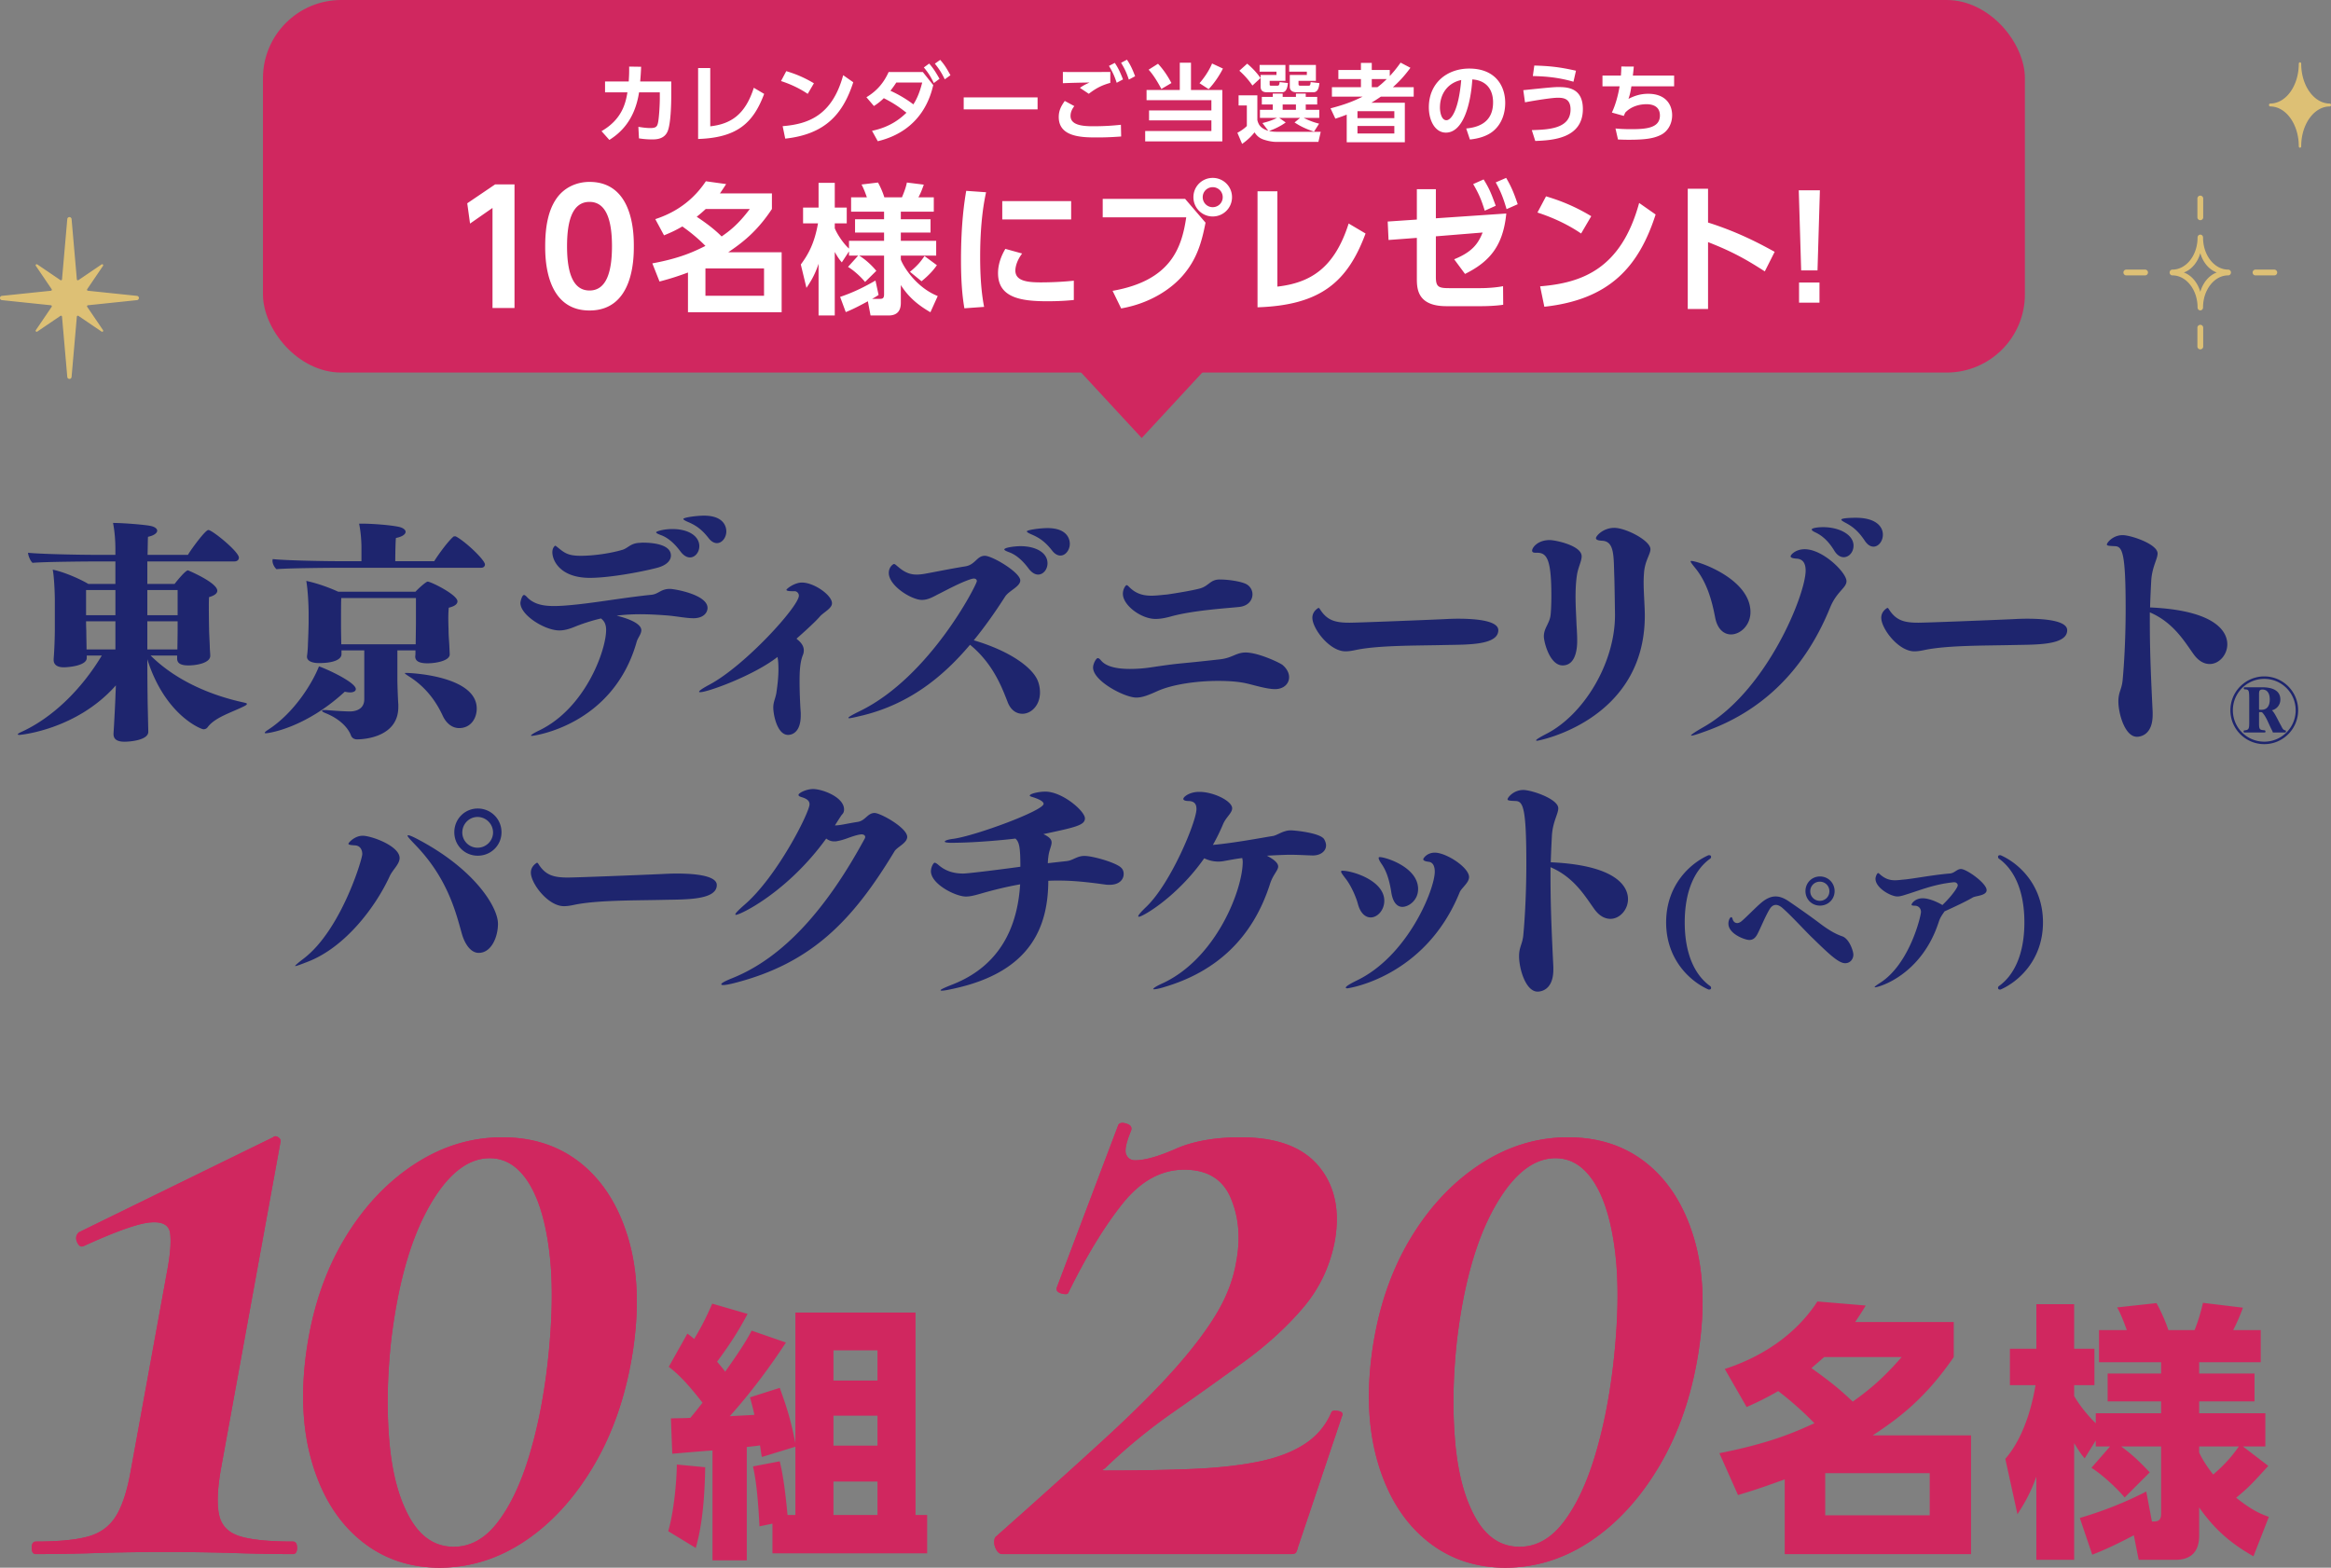
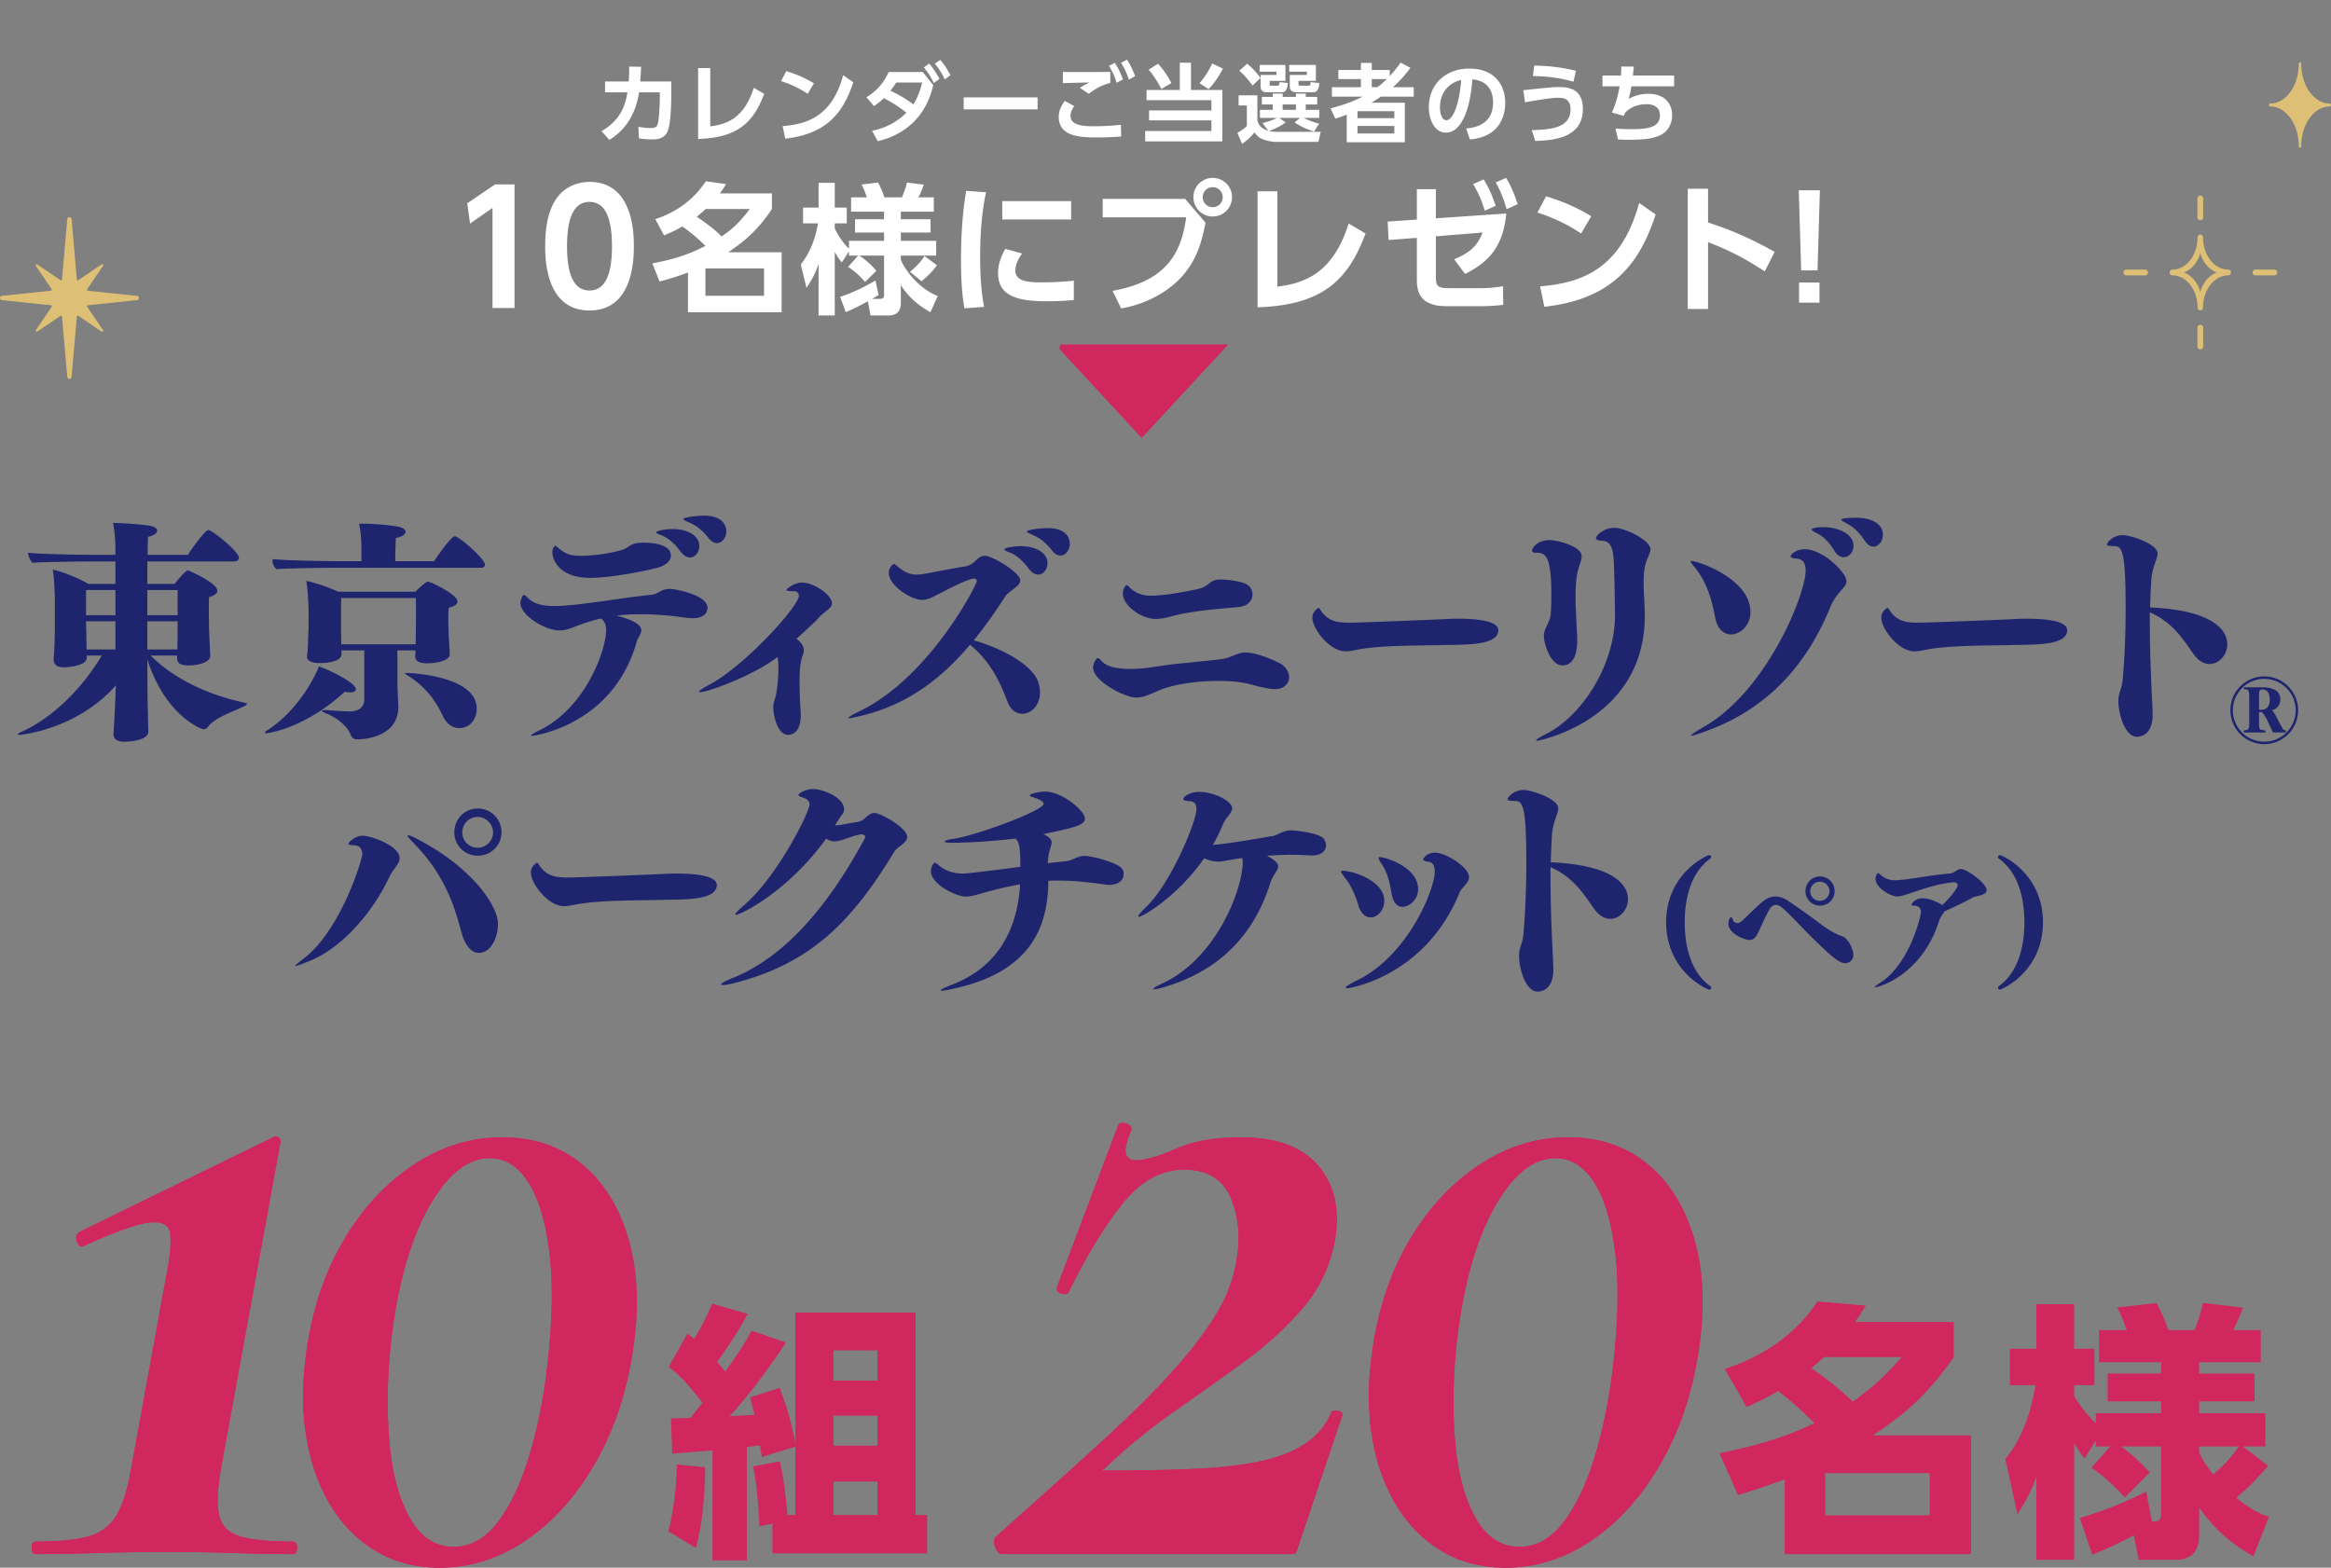
<svg xmlns="http://www.w3.org/2000/svg" id="_レイヤー_2" viewBox="0 0 595.684 400.693">
  <rect x="0" y="0" width="595.684" height="400.693" fill="#808080" stroke="none" />
  <defs>
    <style>.cls-1{fill:#1e256e}.cls-1,.cls-2,.cls-3,.cls-4{stroke-width:0}.cls-2{fill:#ddc075}.cls-3{fill:#d0275f}.cls-4{fill:#fff}</style>
  </defs>
  <g id="_きらきら">
    <path class="cls-3" d="m313.885 88.037-22.12 23.917-20.766-22.452c-.436-.471-.203-1.465.343-1.465h42.543Z" />
    <path class="cls-1" d="M45.273 167.558h-6.78c6.54 6.48 15.479 10.199 23.819 12 .48.12.78.18.78.36s-.24.36-.721.6c-3.119 1.56-7.439 2.82-9.299 5.34-.24.36-.66.54-1.08.54-.601 0-9.84-3.6-14.34-17.879 0 5.4.061 9.3.061 9.3 0 1.38.06 3.6.12 6.12 0 .48.06 2.52.06 3.12 0 2.1-4.56 2.52-6.06 2.52-1.92 0-2.82-.66-2.82-1.92v-.3c.12-1.5.48-8.58.48-9.24l.12-2.94c-10.08 11.4-24.479 12.659-24.6 12.659-.3 0-.479-.06-.479-.12 0-.12.3-.36.84-.6 7.979-3.6 15.419-10.86 20.639-19.559h-3.84v.6c0 2.04-4.8 2.4-5.88 2.4-1.8 0-2.579-.78-2.579-1.86v-.3c.18-2.1.3-5.64.3-7.56v-7.56c0-1.62-.181-6-.54-7.68 2.939.6 7.02 2.4 9.119 3.66h6.9v-5.76h-5.34s-12.66.06-15.84.36c-.6-.54-1.14-1.92-1.14-2.58 2.46.3 12.119.54 17.819.54h4.5v-1.32c0-2.76-.24-4.92-.601-6.84 2.76 0 8.4.48 9.66.78 1.08.24 1.62.72 1.62 1.2 0 .6-.841 1.26-2.34 1.56-.061.48-.061 2.16-.12 4.62H48.03c.78-1.38 4.439-6.36 5.22-6.36.96 0 7.8 5.52 7.8 7.08 0 .48-.36.96-1.141.96H37.65v5.76h6.96c.78-1.02 2.82-3.48 3.42-3.48.06 0 7.5 3.12 7.5 5.22 0 .6-.601 1.2-2.101 1.62-.06.48-.06 1.56-.06 2.76 0 2.4.06 5.34.06 5.34 0 .96.181 4.02.181 4.56 0 .6.119 1.86.119 2.22v.12c0 1.86-3.539 2.46-5.579 2.46s-2.88-.6-2.88-1.74v-.78Zm-15.779-16.74h-7.5v6.42h7.5v-6.42Zm0 7.98h-7.5c0 1.38.06 2.4.06 2.4 0 1.26.061 3.66.061 4.08v.72h7.38v-7.2Zm15.899-7.98h-7.74v6.42h7.74v-6.42Zm0 7.98h-7.74v7.2h7.68c0-.42.061-3.96.061-4.8v-2.4ZM67.952 187.417c-.239 0-.3-.06-.3-.12 0-.12.24-.36.78-.72 6.899-4.44 11.52-12.24 13.079-16.26 2.4.84 9.42 4.14 9.42 5.82 0 .48-.54.84-1.44.84-.42 0-.84-.06-1.38-.18-10.02 9.24-19.379 10.62-20.159 10.62Zm18.239-42.298s-12.359.06-15.539.36c-.54-.48-1.02-1.38-1.02-2.16 0-.18.06-.3.06-.42 2.46.3 11.64.54 17.279.54h5.399v-3.36c0-1.02-.06-3.6-.6-6.24h.6c2.82 0 7.26.36 9.36.78 1.26.24 1.92.78 1.92 1.32 0 .6-.84 1.26-2.46 1.56-.12.6-.181 4.44-.181 5.94h9.96c.479-.84 3.12-4.68 4.859-6.24.12-.12.301-.12.421-.12.119 0 .239 0 .3.06 2.46 1.32 7.38 6 7.38 7.14 0 .42-.301.84-.961.84H86.19Zm28.739 22.139c0 1.62-3.48 2.28-5.7 2.28-1.68 0-3.119-.36-3.119-1.74v-.12c.06-.12.06-.78.06-1.44h-4.62v7.38c0 1.26.12 4.8.24 6.42v.66c0 7.5-8.279 8.28-10.56 8.28-.72 0-1.26-.36-1.5-.9-.96-2.64-3.779-4.74-6.6-5.82-.54-.24-.84-.42-.84-.6 0-.12.24-.18.6-.18h.42c.54.06 4.38.36 6.12.36 1.439 0 3.66-.54 3.66-3.12v-12.479h-5.82v.96c0 1.2-1.62 2.28-5.76 2.28-1.62 0-3.06-.48-3.06-1.62v-.18c.12-.6.24-2.28.24-3 .06-1.38.18-4.38.18-5.58v-2.46c0-1.68-.18-5.88-.6-8.16 2.579.54 5.699 1.62 8.159 2.76h19.739c1.08-1.14 2.76-2.58 3.12-2.58.84 0 7.619 3.36 7.619 5.04 0 .66-.659 1.26-2.22 1.62-.06.48-.12 1.56-.12 2.64 0 1.44.061 2.88.061 2.88 0 1.68.12 2.7.18 3.78l.12 2.58v.06Zm-8.64-14.399H87.211c-.061 1.02-.061 2.88-.061 4.5v3c0 1.26.061 3.66.061 4.2v.12h19.019c0-.84.061-4.32.061-5.28v-6.54Zm6.84 30.059c-1.32-2.82-3.78-7.08-8.88-10.2-.54-.36-.78-.54-.78-.66 0-.06.061-.06.3-.06 1.74 0 18.06.9 18.06 9.12 0 2.46-1.5 4.98-4.5 4.98-1.859 0-3.359-1.32-4.199-3.18ZM146.492 160.358c-1.26.48-2.4.78-3.54.78-3.72 0-9.96-3.9-9.96-7.02 0-.42.42-2.04.9-2.04.24 0 .54.24.899.66 1.681 1.68 3.96 2.16 6.721 2.16 1.14 0 2.34-.06 3.659-.18 6.54-.54 13.68-1.92 21.359-2.7 1.74-.18 2.34-1.5 4.68-1.5 1.08 0 9.6 1.44 9.6 4.86 0 1.2-1.02 2.64-3.6 2.64-1.92 0-4.44-.54-6.84-.72-2.4-.18-4.68-.3-6.78-.3s-4.079.12-5.999.36c5.46 1.38 6.3 2.88 6.3 3.72 0 1.02-.9 1.92-1.2 3-6.06 21.419-26.399 23.999-26.699 23.999-.18 0-.3 0-.3-.06 0-.18.72-.66 2.1-1.32 11.82-5.7 17.1-20.519 17.1-25.679 0-1.38-.42-2.28-1.32-2.94a45.96 45.96 0 0 0-7.079 2.28Zm21.239-15.179c-4.2 1.08-12.12 2.52-16.979 2.52-7.68 0-9.6-4.5-9.6-6.54 0-1.26.72-1.68.72-1.68.12 0 .24.12.48.3 1.92 1.56 2.76 2.28 6.06 2.28 3.239 0 7.499-.6 10.56-1.5 1.5-.42 2.04-1.62 4.26-1.8.3 0 .66-.06 1.02-.06 3.24 0 7.2.66 7.2 3.3 0 1.2-1.021 2.52-3.72 3.18Zm6.18-4.2c-1.68-2.28-3.36-3.6-4.98-4.2-.84-.3-1.26-.54-1.26-.72 0-.24 1.86-.84 4.14-.84 4.32 0 6.9 1.92 6.9 4.38 0 1.56-1.08 2.88-2.4 2.88-.779 0-1.62-.48-2.399-1.5Zm7.14-3.48c-1.74-2.22-3.24-3.24-5.22-4.08-.84-.36-1.2-.6-1.2-.78 0-.36 3.3-.84 5.28-.84 5.64 0 5.699 3.54 5.699 4.02 0 1.56-1.08 3-2.399 3-.66 0-1.44-.36-2.16-1.32ZM204.091 163.718c.84.78 1.32 1.56 1.32 2.52 0 .36-.061.78-.24 1.2-.72 1.8-.84 4.08-.84 6.66 0 2.64.12 5.64.3 8.1v.66c0 4.26-2.16 4.98-3.239 4.98-2.761 0-3.78-5.1-3.78-7.02 0-1.38.54-2.28.78-3.66.359-2.4.54-4.38.54-6.06 0-1.2-.061-2.28-.24-3.18-6.06 4.74-17.819 9-19.739 9-.18 0-.3 0-.3-.12 0-.24.84-.84 2.64-1.8 9.119-4.86 22.859-20.039 22.859-22.739 0-.84-.78-1.14-.96-1.14-1.08 0-2.22 0-2.22-.36 0-.24 2.039-1.86 3.959-1.86 3.12 0 7.68 3.24 7.68 5.28 0 .36-.119.66-.359.96-.601.84-1.92 1.56-2.7 2.4-.24.3-1.5 1.74-6 5.7l.24.24.3.24ZM220.711 182.797c-2.04.48-3.24.78-3.72.78-.12 0-.181-.06-.181-.12 0-.18 1.021-.78 3.12-1.8 17.819-8.82 29.699-32.279 29.699-33.119 0-.42-.301-.66-.78-.66-.181 0-.42.06-.66.12-3 .96-6.72 3.06-8.699 4.02-1.44.78-2.58 1.32-3.9 1.32-2.64 0-8.46-3.6-8.46-6.9 0-1.56 1.141-2.28 1.32-2.28.3 0 .6.36 1.14.78 1.74 1.5 3.181 1.92 4.62 1.92.9 0 1.74-.12 2.64-.3 1.74-.3 5.76-1.14 9.84-1.8 2.58-.42 2.94-2.7 4.979-2.7 1.92 0 9.06 4.26 9.06 6.3 0 1.56-2.819 2.58-3.84 4.08-2.46 3.84-5.1 7.62-8.039 11.219 9.359 2.76 15.359 7.14 16.499 10.74.3.9.42 1.8.42 2.58 0 3.36-2.279 5.46-4.5 5.46-1.5 0-2.939-.9-3.72-2.88-1.439-3.66-3.659-9.84-9.659-14.76-6.84 8.1-15.3 15-27.179 17.999Zm42.178-37.438c-1.68-2.28-3.359-3.6-4.979-4.2-.84-.3-1.26-.54-1.26-.72 0-.48 2.64-.84 4.14-.84 3.84 0 6.899 1.62 6.899 4.38 0 1.56-1.08 2.88-2.399 2.88-.78 0-1.62-.48-2.4-1.5Zm5.94-4.68c-1.74-2.22-3.24-3.24-5.221-4.08-.84-.36-1.199-.6-1.199-.78 0-.36 3.3-.84 5.279-.84 5.64 0 5.7 3.54 5.7 4.02 0 1.56-1.08 3-2.4 3-.66 0-1.439-.36-2.159-1.32ZM325.829 176.137c-2.1 0-5.34-1.02-7.199-1.44-2.04-.48-4.62-.66-7.32-.66-5.579 0-11.699.9-15.479 2.58-2.399 1.08-3.899 1.68-5.459 1.68-2.94 0-11.04-4.2-11.04-7.68 0-.96.78-2.4 1.2-2.4.24 0 .479.18.84.6 1.38 1.68 4.38 2.16 7.38 2.16 1.979 0 3.96-.18 5.46-.42 8.52-1.26 5.399-.66 17.579-2.04 3.18-.36 4.08-1.74 6.539-1.74 3.24 0 8.76 2.64 9.42 3.18 1.08.9 1.68 2.04 1.68 3.12 0 1.74-1.439 3.06-3.6 3.06Zm-9.18-20.999c-3.42.36-11.579.84-17.339 2.4-1.68.48-2.94.66-4.021.66-3.659 0-8.339-3.48-8.339-6.42 0-1.26.72-2.22.96-2.22.18 0 .42.24.72.54 1.68 1.68 3.54 2.16 5.64 2.16 1.2 0 2.52-.18 3.9-.3.18 0 6.119-.9 8.52-1.56 2.279-.66 2.579-2.28 4.979-2.28 2.46 0 5.76.54 6.96 1.26.899.54 1.439 1.5 1.439 2.52 0 1.5-1.08 3-3.42 3.24ZM369.57 164.858c-7.68.18-17.159.06-23.039 1.26-1.08.24-1.92.36-2.7.36-4.079 0-8.459-5.82-8.459-8.58 0-1.74 1.56-2.52 1.56-2.52.18 0 .3.18.479.48 1.801 2.76 3.9 3.3 7.44 3.3 1.979 0 17.459-.6 24.059-.9 1.08-.06 2.4-.12 3.72-.12 5.28 0 10.26.66 10.26 2.94 0 3.9-8.159 3.66-13.319 3.78ZM394.53 162.638c0-2.16 1.56-3.36 1.74-5.64.12-1.32.18-3 .18-4.68 0-9.36-1.14-11.04-3.66-11.04h-.42c-.659 0-.84-.24-.84-.54 0-.78 1.44-2.7 4.5-2.7 1.38 0 8.16 1.38 8.16 4.14 0 1.2-.78 2.58-1.141 4.44-.3 1.74-.42 3.78-.42 5.82 0 2.64.181 5.22.24 7.02.06 1.14.18 2.7.18 4.26 0 1.26-.06 6.36-3.72 6.36-3.3 0-4.8-6-4.8-7.44Zm18.18-5.4c0-.54-.12-8.76-.181-9.9-.18-5.22.061-8.94-3.06-9.12-1.2-.06-1.62-.3-1.62-.66 0-.6 1.86-2.64 4.68-2.64 2.94 0 9.24 3.24 9.24 5.46 0 1.26-1.32 2.82-1.62 5.76-.06.78-.12 1.68-.12 2.64 0 2.82.3 6.12.3 8.58 0 26.759-27.118 31.979-27.539 31.979-.18 0-.239-.06-.239-.12 0-.18.84-.72 2.46-1.56 9.659-4.86 17.699-18.119 17.699-30.419ZM438.329 157.958c-.78-4.08-1.98-9-5.22-12.9-.721-.9-1.08-1.38-1.08-1.56 0-.06.06-.12.18-.12 1.74 0 15.119 4.56 15.119 13.079 0 3.36-2.579 5.7-4.979 5.7-1.74 0-3.42-1.26-4.02-4.2Zm-6 30.059c-.12 0-.18 0-.18-.06 0-.18 1.14-.96 3.359-2.22 16.02-9.24 25.919-33.779 25.919-39.898 0-2.04-.84-3-2.399-3.06-.9-.06-1.44-.24-1.44-.6s1.26-1.8 3.6-1.8c4.681 0 10.68 6 10.68 8.16 0 1.74-2.52 2.64-4.199 6.78-7.08 17.399-18.72 26.819-31.379 31.439-2.28.84-3.6 1.26-3.96 1.26Zm36.418-47.278c-1.499-2.46-3.06-3.78-4.619-4.56-.78-.36-1.141-.6-1.141-.84 0-.36 1.44-.6 2.94-.6 3.899 0 7.739 1.8 7.739 4.74 0 1.62-1.14 2.94-2.52 2.94-.78 0-1.68-.48-2.4-1.68Zm7.8-2.52c-1.56-2.34-2.939-3.54-4.859-4.56-.78-.42-1.14-.66-1.14-.84 0-.42 2.699-.48 3.72-.48 4.979 0 6.899 2.16 6.899 4.32 0 1.62-1.08 3.06-2.399 3.06-.721 0-1.5-.42-2.221-1.5ZM514.948 164.858c-7.68.18-17.159.06-23.039 1.26-1.08.24-1.92.36-2.7.36-4.08 0-8.459-5.82-8.459-8.58 0-1.74 1.56-2.52 1.56-2.52.18 0 .3.18.479.48 1.801 2.76 3.9 3.3 7.44 3.3 1.979 0 17.459-.6 24.059-.9 1.08-.06 2.4-.12 3.72-.12 5.28 0 10.26.66 10.26 2.94 0 3.9-8.159 3.66-13.319 3.78ZM549.388 159.518c0 7.56.36 15.06.72 22.499v.66c0 5.34-3.3 5.64-4.02 5.64-3.06 0-4.739-5.88-4.739-9.06 0-2.34.84-3 1.079-5.34.42-4.32.78-11.219.78-18.299 0-14.399-.84-15.959-2.76-16.019-1.5-.06-2.04-.12-2.04-.42 0-.48 1.56-2.4 4.02-2.4 2.101 0 8.94 2.28 8.94 4.68 0 1.44-1.381 3.36-1.62 6.9-.12 2.28-.24 4.62-.3 6.9 18.719.84 19.738 7.5 19.738 9.42 0 2.7-2.1 5.04-4.499 5.04-1.38 0-2.82-.72-4.08-2.46-2.34-3.24-5.16-8.16-11.22-10.74v3ZM578.63 190.2c-4.779 0-8.657-3.878-8.657-8.657s3.878-8.657 8.657-8.657 8.657 3.878 8.657 8.657-3.877 8.657-8.657 8.657Zm0-16.683c-4.437 0-8.025 3.589-8.025 8.026s3.589 8.026 8.025 8.026 8.026-3.589 8.026-8.026-3.589-8.026-8.026-8.026Zm2.201 13.707a3.492 3.492 0 0 0-.217-.541c-.812-1.479-1.353-3.301-2.453-4.527a.527.527 0 0 0-.252-.144h-.487c-.09 0-.126.072-.126.144v2.886c0 1.479.271 1.533 1.442 1.623.145.036.198.18.198.307s-.054.252-.18.252h-5.122c-.217 0-.289-.108-.289-.234 0-.144.09-.289.162-.307 1.209-.072 1.281-.451 1.281-2.092v-5.086c0-3.192 0-3.265-1.227-3.319-.091-.036-.163-.162-.163-.289s.072-.235.217-.235h4.437c2.074 0 4.689.505 4.689 3.138 0 1.443-1.027 2.507-2.164 2.741.722.613 1.623 2.688 2.309 3.878.271.469.523 1.244 1.118 1.244h.019c.09.018.144.162.144.289s-.072.271-.216.271h-3.12Zm-3.535-6.006c0 .09.036.18.107.18a6.2 6.2 0 0 0 .578.018c1.172-.018 2.056-.757 2.056-2.651 0-1.317-.487-2.525-1.894-2.525-.704 0-.83.379-.848 1.046v3.932ZM75.539 246.913h-.12c0-.18.72-.78 2.279-1.98 9.42-7.26 14.88-25.259 14.88-26.639 0-1.08-.54-2.16-1.86-2.22-.96-.06-1.68-.12-1.68-.42 0-.24 1.561-2.04 3.66-2.04 2.16 0 9.42 2.58 9.42 5.7 0 1.56-1.74 2.94-2.521 4.62-3.6 7.86-11.399 18.239-20.999 21.899-1.68.66-2.82 1.08-3.06 1.08Zm42.478-8.28c-1.5-5.34-3.6-14.159-11.939-22.739-1.26-1.32-1.92-2.04-1.92-2.28 0-.12.061-.12.181-.12.359 0 1.319.42 2.88 1.26 14.219 7.62 20.039 17.159 20.039 21.359 0 3.36-1.68 7.439-4.92 7.439-2.28 0-3.72-2.76-4.32-4.92Zm4.08-19.919c-3.359 0-6-2.64-6-6s2.641-6.06 6-6.06 6.06 2.7 6.06 6.06-2.699 6-6.06 6Zm-.06-9.9c-2.16 0-3.9 1.8-3.9 3.96s1.74 3.9 3.9 3.9 3.96-1.74 3.96-3.9-1.801-3.96-3.96-3.96ZM169.857 229.994c-7.68.18-17.159.06-23.039 1.26-1.08.24-1.92.36-2.7.36-4.079 0-8.459-5.82-8.459-8.58 0-1.74 1.56-2.52 1.56-2.52.18 0 .3.18.479.48 1.801 2.76 3.9 3.3 7.44 3.3 1.979 0 17.459-.6 24.059-.9 1.08-.06 2.4-.12 3.72-.12 5.28 0 10.26.66 10.26 2.94 0 3.9-8.159 3.66-13.319 3.78ZM188.038 233.834a.128.128 0 0 1-.12-.12c0-.3.84-1.14 2.34-2.46 8.399-7.26 16.619-23.639 16.619-25.679 0-1.08-1.02-1.5-1.92-1.8-.66-.18-.899-.36-.899-.6 0-.48 1.979-1.5 3.72-1.5 2.34 0 7.92 2.04 7.92 5.22 0 .48-.12.9-.48 1.26-.24.24-1.2 1.8-1.86 2.82.48 0 .961-.06 1.381-.12.539-.06 2.52-.48 4.439-.78 1.979-.3 2.52-2.28 4.319-2.28 1.5 0 8.34 3.78 8.34 6.12 0 1.56-2.58 2.58-3.239 3.66-10.68 17.699-21.18 28.679-41.039 33.719-1.199.3-2.159.48-2.699.48-.36 0-.54-.06-.54-.18 0-.3.84-.78 2.76-1.56 13.26-5.28 24.299-18 33.839-35.579.119-.18.18-.36.18-.54 0-.42-.42-.66-.96-.66-.18 0-.3.06-.48.06-2.399.48-3.659 1.38-6.119 1.74h-.36c-.779 0-1.38-.24-2.04-.72-9.839 13.62-21.898 19.499-23.099 19.499ZM250.557 228.434c-1.68.48-2.7.72-3.72.72-2.641 0-8.939-3.18-8.939-6.479 0-.96.6-2.16.96-2.16.239 0 .6.24 1.079.66 1.98 1.68 4.2 2.1 6.24 2.1 1.32 0 11.22-1.26 14.579-1.74 0-5.1-.3-6.3-1.26-7.2-.84.12-9.42 1.08-16.379 1.08-1.141 0-1.681-.12-1.681-.3 0-.24.721-.54 2.221-.72 5.64-.78 23.039-7.2 23.039-8.94 0-.54-.96-1.08-2.16-1.5-.601-.24-1.38-.36-1.38-.6 0-.48 2.279-1.02 3.96-1.02 4.38 0 10.14 4.98 10.14 6.84 0 1.74-2.4 2.28-10.62 4.02 1.62.78 2.1 1.38 2.1 2.16 0 .9-.659 1.98-.84 3.72-.06.48-.12 1.02-.12 1.56 1.561-.18 3.181-.36 4.8-.54 1.681-.18 2.58-1.32 4.561-1.32 2.22 0 8.399 1.8 9.479 3.12.359.36.54.9.54 1.5 0 1.32-1.021 2.76-3.6 2.76-.301 0-.66 0-1.08-.06-5.521-.78-8.88-1.02-12-1.02-.84 0-1.68 0-2.58.06-.06 11.46-4.199 23.099-23.818 27.479-1.801.42-2.88.6-3.42.6-.181 0-.301-.06-.301-.12 0-.18 1.021-.66 3-1.44 13.68-5.34 16.8-16.919 17.34-25.619-3.061.54-6.42 1.32-10.14 2.4ZM326.635 221.474c0 1.02-1.32 2.04-2.1 4.5-4.44 13.859-13.74 22.319-26.699 26.219-1.5.48-2.46.66-2.88.66-.18 0-.24 0-.24-.06 0-.24.84-.78 2.58-1.56 13.56-6.42 20.279-23.879 20.279-30.958 0-.3-.061-.66-.12-.96-1.56.18-3.06.48-4.439.72-.601.12-1.141.18-1.681.18-1.26 0-2.46-.3-3.6-.84-6.899 9.84-15.72 14.939-16.68 14.939-.119 0-.18-.06-.18-.12 0-.3.66-1.08 2.16-2.52 6.239-6.06 12.72-21.719 12.72-24.899 0-1.14-.42-1.98-1.98-2.04-.96 0-1.38-.24-1.38-.54 0-.48 1.5-1.8 4.08-1.8 3.66 0 8.399 2.34 8.399 4.2 0 1.2-1.56 2.28-2.28 3.96a49.874 49.874 0 0 1-2.64 5.4c5.46-.48 13.02-1.92 15.359-2.28 1.08-.18 2.64-1.44 4.5-1.44 1.14 0 7.62.66 8.58 2.28.3.54.479 1.08.479 1.56 0 1.56-1.5 2.58-3.359 2.58h-.12c-1.92-.06-3.84-.18-5.7-.18-1.2 0-3.899.12-5.939.24 1.14.6 2.88 1.62 2.88 2.76ZM347.034 231.134c-.479-1.86-1.8-4.86-3.239-6.66-.72-.96-1.08-1.44-1.08-1.68 0-.18.12-.24.3-.24 2.64 0 10.739 2.52 10.739 7.68 0 2.4-1.739 4.26-3.479 4.26-1.26 0-2.58-.96-3.24-3.36Zm-2.699 21.479c-.301 0-.42-.06-.42-.18 0-.3.84-.84 2.64-1.74 13.199-6.24 20.099-23.399 20.099-27.899 0-1.2-.359-2.4-1.56-2.52-.899-.12-1.38-.3-1.38-.66 0-.24.96-1.68 2.939-1.68 2.94 0 8.76 3.78 8.76 6.24 0 .96-.779 1.8-1.56 2.7-.36.42-.66.78-.84 1.2-8.819 21.779-28.559 24.539-28.679 24.539Zm11.219-24.479c-.6-3.96-1.56-6-2.579-7.44-.48-.72-.66-1.14-.66-1.38 0-.18.06-.24.3-.24 1.5 0 9.779 2.58 9.779 8.16 0 2.94-2.46 4.56-4.02 4.56-1.26 0-2.399-1.02-2.82-3.66ZM396.235 224.654c0 7.56.36 15.059.72 22.499v.66c0 5.34-3.3 5.64-4.02 5.64-3.06 0-4.74-5.88-4.74-9.06 0-2.34.841-3 1.08-5.34.42-4.32.78-11.219.78-18.299 0-14.399-.84-15.959-2.76-16.02-1.5-.06-2.04-.12-2.04-.42 0-.48 1.56-2.4 4.02-2.4 2.101 0 8.94 2.28 8.94 4.68 0 1.44-1.38 3.36-1.62 6.9-.12 2.28-.24 4.62-.3 6.9 18.719.84 19.739 7.5 19.739 9.42 0 2.7-2.101 5.04-4.5 5.04-1.38 0-2.82-.72-4.08-2.46-2.34-3.24-5.16-8.16-11.22-10.74v3ZM425.779 235.755c0-9.575 6.228-15.154 10.835-17.17h.18c.324 0 .469.18.469.396a.687.687 0 0 1-.145.432c-3.815 2.664-6.587 7.991-6.587 16.342s2.771 13.678 6.587 16.342a.693.693 0 0 1 .145.432c0 .216-.145.396-.469.396h-.18c-4.607-2.016-10.835-7.595-10.835-17.17ZM463.075 239.643c-1.836-1.764-5.256-5.543-7.523-7.523-.612-.54-1.188-.828-1.728-.828-.648 0-1.188.396-1.656 1.188-1.188 2.016-2.268 4.787-3.096 6.335-.54 1.008-1.188 1.44-2.052 1.44-1.044 0-5.327-1.512-5.327-4.175 0-.828.396-1.656.72-1.656.145 0 .252.144.36.504.18.684.647 1.008 1.188 1.008.288 0 .648-.144.937-.36 1.043-.792 3.707-3.6 5.255-4.896 1.224-1.008 2.376-1.548 3.6-1.548 1.044 0 2.088.396 3.239 1.152 2.016 1.368 5.472 3.78 7.667 5.435 2.16 1.656 4.104 2.916 6.119 3.6 1.8.612 2.844 3.78 2.844 4.679 0 1.224-.863 2.196-2.088 2.196-1.728 0-4.283-2.484-8.458-6.551Zm2.016-8.171c-2.088 0-3.708-1.62-3.708-3.708s1.62-3.744 3.708-3.744 3.743 1.656 3.743 3.744-1.656 3.708-3.743 3.708Zm-.036-6.119c-1.368 0-2.448 1.08-2.448 2.448s1.08 2.448 2.448 2.448 2.447-1.08 2.447-2.448-1.08-2.448-2.447-2.448ZM495.476 235.539c-4.392 13.714-15.37 16.81-16.307 16.81-.071 0-.107-.036-.107-.072 0-.108.468-.468 1.367-1.044 7.632-4.859 10.476-17.206 10.476-18.142 0-.828-.54-1.512-1.404-1.584-.504-.036-1.008 0-1.008-.288 0-.252.864-1.62 2.844-1.62 2.052 0 4.68 1.476 5.039 1.728 2.34-2.232 3.924-4.5 3.924-5.039 0-.432-.396-.792-.9-.792h-.107c-5.292.54-8.747 2.124-12.851 3.348-.576.18-1.08.288-1.584.288-1.655 0-5.579-2.16-5.579-4.535 0-.432.36-1.44.684-1.44.145 0 .252.144.468.324 1.368 1.224 2.592 1.512 3.816 1.512.756 0 1.512-.108 2.268-.18 2.052-.144 7.343-1.188 11.734-1.548 1.224-.072 1.836-1.152 2.88-1.152 1.403 0 6.551 3.635 6.551 5.399 0 1.44-2.808 1.44-3.527 1.872-1.692 1.008-4.787 2.448-7.235 3.564-.359.576-1.044 1.368-1.439 2.592ZM517.329 235.755c0-8.351-2.771-13.678-6.587-16.342a.698.698 0 0 1-.144-.432c0-.216.144-.396.468-.396h.18c4.607 2.016 10.835 7.595 10.835 17.17s-6.228 15.154-10.835 17.17h-.18c-.324 0-.468-.18-.468-.396 0-.144.036-.288.144-.432 3.815-2.664 6.587-7.991 6.587-16.342Z" />
    <path class="cls-3" d="M440.762 349.903c9.591-3.105 18.216-8.832 23.667-17.25l12.352 1.035c-1.035 1.725-1.588 2.553-2.691 4.209h25.186v8.97c-7.314 10.626-14.008 15.594-20.7 20.01h25.116v30.36h-47.61v-19.113c-6.279 2.277-8.487 2.967-11.938 4.002l-4.761-10.695c12.972-2.553 19.32-5.382 24.288-7.659a84.883 84.883 0 0 0-9.246-8.211c-3.657 2.07-5.451 2.898-8.073 4.071l-5.589-9.729Zm25.392-3.036c-1.311 1.173-2.069 1.794-3.242 2.829 5.657 4.002 8.004 6.141 10.557 8.556 3.933-2.829 7.383-5.52 12.489-11.385h-19.804Zm26.979 29.67H466.43v10.764h26.703v-10.764ZM539.224 369.706h-3.657v-1.518l-2.829 4.554c-.896-1.035-1.104-1.311-2.69-3.864v29.808h-9.66v-21.252c-1.726 4.83-3.52 7.521-4.83 9.591l-3.105-14.145c5.728-6.624 7.314-16.629 7.729-18.837h-6.556v-9.315h6.763v-11.385h9.66v11.385h5.175v9.315h-5.175v2.76c1.173 2.139 3.656 5.244 5.52 6.969v-2.553h16.698v-3.036h-13.662v-7.107h13.662v-2.898h-15.87v-8.211h7.107c-1.381-3.795-1.933-4.83-2.484-5.796l10.074-1.104c1.862 3.45 2.76 6.072 3.036 6.9h6.692c.276-.69 1.312-3.243 2.14-6.969l10.212 1.242a48.729 48.729 0 0 1-2.484 5.727h7.038v8.211h-15.732v2.898h14.146v7.107h-14.146v3.036h16.905v8.487h-5.727l6.485 4.968c-4.209 4.623-5.037 5.52-8.211 8.142 4.071 3.243 6.142 4.071 8.35 4.899l-3.934 10.074c-4.898-2.829-9.384-6.072-13.869-12.489v7.176c0 5.313-3.449 6.21-6.071 6.21h-9.385l-1.241-6.279c-6.004 3.174-8.901 4.278-10.626 4.968l-3.175-9.384c2.001-.621 8.971-2.622 16.975-6.762l1.449 7.659c1.311 0 2.346 0 2.346-2.001v-17.181h-10.212c2.897 2.139 4.554 3.726 7.313 6.624l-6.417 6.417c-2.208-2.622-5.796-5.865-8.486-7.59l4.761-5.451Zm22.77 1.518c.553 1.311 1.726 3.312 3.589 5.658 3.449-2.967 5.036-5.037 6.555-7.176h-10.144v1.518ZM180.216 375.019c-.138 7.521-.689 14.628-2.415 20.631l-7.038-4.278c1.38-4.692 2.14-12.213 2.208-17.043l7.245.69Zm23.046-5.244-8.556 2.622c-.138-.483-.414-2.553-.483-2.967-.414.069-.689.138-3.381.414v28.98h-8.763v-28.083c-1.519.069-8.625.69-10.281.828l-.345-9.039c3.657-.069 4.071-.069 4.968-.138.759-.897 1.38-1.656 3.105-3.864-4.762-6.141-7.038-7.935-8.625-9.177l4.761-8.487c1.311.966 1.449 1.104 1.725 1.38 2.347-3.864 3.727-6.969 4.623-9.039l9.039 2.622c-2.139 4.002-4.071 7.176-7.797 12.213 1.311 1.518 1.725 2.07 2.07 2.553 4.347-6.141 5.589-8.28 6.762-10.488l8.763 3.036c-4.347 6.624-9.107 12.972-14.352 18.837.896-.069 5.312-.276 6.279-.345-.346-1.725-.621-2.622-1.104-4.485l7.59-2.415c1.863 5.106 2.829 8.211 4.002 14.145v-33.396h30.705v51.75h2.968v9.798h-39.537v-7.59l-3.312.69c-.483-9.66-1.173-13.041-1.656-15.318l6.831-1.311c1.242 4.968 1.794 11.937 2.001 13.731h2.001v-17.457Zm9.729-24.633v7.728h11.247v-7.728h-11.247Zm0 16.698v7.659h11.247v-7.659h-11.247Zm0 16.836v8.556h11.247v-8.556h-11.247ZM9.172 397.222c-.713 0-1.068-.534-1.068-1.602s.355-1.602 1.068-1.602c5.874 0 10.367-.442 13.483-1.335 3.112-.888 5.474-2.67 7.075-5.34 1.603-2.67 2.846-6.583 3.738-11.748l9.345-51.264c.709-3.913.935-6.942.668-9.078-.268-2.136-1.961-3.071-5.073-2.803-3.116.267-8.77 2.27-16.954 6.008-.714.359-1.294.046-1.735-.935-.447-.976-.313-1.823.4-2.537l49.661-24.297c.354-.355.801-.355 1.335 0 .534.359.709.801.534 1.335L56.43 375.595c-.893 5.165-1.026 9.078-.4 11.748.621 2.67 2.402 4.451 5.34 5.34 2.937.893 7.43 1.335 13.483 1.335.709 0 1.067.534 1.067 1.602s-.358 1.602-1.067 1.602c-4.451 0-9.437-.088-14.952-.267-5.52-.175-11.394-.267-17.622-.267s-12.148.092-17.755.267a484.27 484.27 0 0 1-15.353.267ZM112.337 400.693c-7.834 0-14.599-2.361-20.292-7.075-5.697-4.714-9.793-11.302-12.282-19.758-2.493-8.452-2.957-18.11-1.389-28.969 1.565-10.68 4.77-20.067 9.612-28.168 4.839-8.098 10.786-14.46 17.835-19.091 7.049-4.626 14.559-6.942 22.535-6.942s14.738 2.27 20.292 6.808c5.554 4.539 9.539 10.947 11.962 19.224 2.419 8.277 2.776 17.935 1.067 28.969-1.708 10.859-4.986 20.426-9.825 28.702-4.843 8.277-10.68 14.731-17.516 19.358-6.835 4.626-14.171 6.942-22 6.942Zm3.631-5.34c4.271 0 8.01-2.09 11.214-6.275 3.204-4.18 5.874-9.787 8.01-16.821 2.137-7.03 3.701-14.818 4.699-23.362 1.282-11.214 1.459-20.734.534-28.569-.928-7.831-2.707-13.838-5.34-18.022-2.637-4.18-5.947-6.274-9.933-6.274-5.697 0-10.894 4.184-15.593 12.549-4.699 8.369-7.903 19.758-9.612 34.176-.997 9.257-1.141 17.889-.427 25.899.711 8.01 2.456 14.464 5.233 19.358 2.776 4.898 6.515 7.343 11.214 7.343Z" />
    <path class="cls-3" d="M9.172 397.222c-.713 0-1.068-.534-1.068-1.602s.355-1.602 1.068-1.602c5.874 0 10.367-.442 13.483-1.335 3.112-.888 5.474-2.67 7.075-5.34 1.603-2.67 2.846-6.583 3.738-11.748l9.345-51.264c.709-3.913.935-6.942.668-9.078-.268-2.136-1.961-3.071-5.073-2.803-3.116.267-8.77 2.27-16.954 6.008-.714.359-1.294.046-1.735-.935-.447-.976-.313-1.823.4-2.537l49.661-24.297c.354-.355.801-.355 1.335 0 .534.359.709.801.534 1.335L56.43 375.595c-.893 5.165-1.026 9.078-.4 11.748.621 2.67 2.402 4.451 5.34 5.34 2.937.893 7.43 1.335 13.483 1.335.709 0 1.067.534 1.067 1.602s-.358 1.602-1.067 1.602c-4.451 0-9.437-.088-14.952-.267-5.52-.175-11.394-.267-17.622-.267s-12.148.092-17.755.267a484.27 484.27 0 0 1-15.353.267ZM112.337 400.693c-7.834 0-14.599-2.361-20.292-7.075-5.697-4.714-9.793-11.302-12.282-19.758-2.493-8.452-2.957-18.11-1.389-28.969 1.565-10.68 4.77-20.067 9.612-28.168 4.839-8.098 10.786-14.46 17.835-19.091 7.049-4.626 14.559-6.942 22.535-6.942s14.738 2.27 20.292 6.808c5.554 4.539 9.539 10.947 11.962 19.224 2.419 8.277 2.776 17.935 1.067 28.969-1.708 10.859-4.986 20.426-9.825 28.702-4.843 8.277-10.68 14.731-17.516 19.358-6.835 4.626-14.171 6.942-22 6.942Zm3.631-5.34c4.271 0 8.01-2.09 11.214-6.275 3.204-4.18 5.874-9.787 8.01-16.821 2.137-7.03 3.701-14.818 4.699-23.362 1.282-11.214 1.459-20.734.534-28.569-.928-7.831-2.707-13.838-5.34-18.022-2.637-4.18-5.947-6.274-9.933-6.274-5.697 0-10.894 4.184-15.593 12.549-4.699 8.369-7.903 19.758-9.612 34.176-.997 9.257-1.141 17.889-.427 25.899.711 8.01 2.456 14.464 5.233 19.358 2.776 4.898 6.515 7.343 11.214 7.343ZM254.294 392.95c11.035-9.787 20.334-18.156 27.901-25.098 7.563-6.942 13.659-13.037 18.29-18.289 4.626-5.248 8.185-10.012 10.68-14.285 2.49-4.272 4.093-8.632 4.806-13.083 1.068-5.874.576-11.214-1.469-16.02-2.048-4.806-6.007-7.209-11.881-7.209s-11.127 2.895-15.753 8.677c-4.631 5.787-9.258 13.396-13.884 22.829-.18.359-.76.4-1.735.134-.98-.267-1.381-.755-1.202-1.469l15.753-41.652c.354-.534 1.068-.622 2.136-.267 1.068.359 1.423.98 1.068 1.869-1.247 3.029-1.647 5.031-1.201 6.008.442.98 1.201 1.469 2.27 1.469 2.49 0 5.961-.976 10.413-2.937 4.446-1.957 9.966-2.937 16.554-2.937 9.253 0 15.928 2.495 20.024 7.476 4.093 4.985 5.428 11.393 4.005 19.224-1.247 6.408-3.963 12.061-8.144 16.955-4.185 4.898-9.211 9.479-15.085 13.75s-11.928 8.59-18.156 12.949a142.673 142.673 0 0 0-17.354 14.284c-.358.179-.534.313-.534.401 0 .092.176.133.534.133 8.364 0 15.795-.133 22.294-.4 6.496-.267 12.148-.889 16.955-1.869 4.806-.976 8.765-2.491 11.881-4.539 3.112-2.044 5.382-4.76 6.809-8.144.175-.354.755-.442 1.735-.267.977.179 1.289.626.935 1.335l-11.214 33.375c-.18.713-.358 1.201-.534 1.469-.18.267-.626.4-1.335.4h-73.691c-.713 0-1.293-.488-1.735-1.469-.442-.976-.488-1.911-.134-2.803ZM384.693 400.693c-7.834 0-14.599-2.361-20.292-7.075-5.697-4.714-9.793-11.302-12.282-19.758-2.493-8.452-2.957-18.11-1.389-28.969 1.565-10.68 4.77-20.067 9.612-28.168 4.839-8.098 10.786-14.46 17.835-19.091 7.049-4.626 14.559-6.942 22.535-6.942s14.738 2.27 20.292 6.808c5.554 4.539 9.539 10.947 11.962 19.224 2.419 8.277 2.776 17.935 1.067 28.969-1.708 10.859-4.986 20.426-9.825 28.702-4.843 8.277-10.68 14.731-17.516 19.358-6.835 4.626-14.171 6.942-22 6.942Zm3.631-5.34c4.271 0 8.01-2.09 11.214-6.275 3.204-4.18 5.874-9.787 8.01-16.821 2.137-7.03 3.701-14.818 4.699-23.362 1.282-11.214 1.459-20.734.534-28.569-.928-7.831-2.707-13.838-5.34-18.022-2.637-4.18-5.947-6.274-9.933-6.274-5.697 0-10.894 4.184-15.593 12.549-4.699 8.369-7.903 19.758-9.612 34.176-.997 9.257-1.141 17.889-.427 25.899.711 8.01 2.456 14.464 5.233 19.358 2.776 4.898 6.515 7.343 11.214 7.343Z" />
    <path class="cls-3" d="M254.294 392.95c11.035-9.787 20.334-18.156 27.901-25.098 7.563-6.942 13.659-13.037 18.29-18.289 4.626-5.248 8.185-10.012 10.68-14.285 2.49-4.272 4.093-8.632 4.806-13.083 1.068-5.874.576-11.214-1.469-16.02-2.048-4.806-6.007-7.209-11.881-7.209s-11.127 2.895-15.753 8.677c-4.631 5.787-9.258 13.396-13.884 22.829-.18.359-.76.4-1.735.134-.98-.267-1.381-.755-1.202-1.469l15.753-41.652c.354-.534 1.068-.622 2.136-.267 1.068.359 1.423.98 1.068 1.869-1.247 3.029-1.647 5.031-1.201 6.008.442.98 1.201 1.469 2.27 1.469 2.49 0 5.961-.976 10.413-2.937 4.446-1.957 9.966-2.937 16.554-2.937 9.253 0 15.928 2.495 20.024 7.476 4.093 4.985 5.428 11.393 4.005 19.224-1.247 6.408-3.963 12.061-8.144 16.955-4.185 4.898-9.211 9.479-15.085 13.75s-11.928 8.59-18.156 12.949a142.673 142.673 0 0 0-17.354 14.284c-.358.179-.534.313-.534.401 0 .092.176.133.534.133 8.364 0 15.795-.133 22.294-.4 6.496-.267 12.148-.889 16.955-1.869 4.806-.976 8.765-2.491 11.881-4.539 3.112-2.044 5.382-4.76 6.809-8.144.175-.354.755-.442 1.735-.267.977.179 1.289.626.935 1.335l-11.214 33.375c-.18.713-.358 1.201-.534 1.469-.18.267-.626.4-1.335.4h-73.691c-.713 0-1.293-.488-1.735-1.469-.442-.976-.488-1.911-.134-2.803ZM384.693 400.693c-7.834 0-14.599-2.361-20.292-7.075-5.697-4.714-9.793-11.302-12.282-19.758-2.493-8.452-2.957-18.11-1.389-28.969 1.565-10.68 4.77-20.067 9.612-28.168 4.839-8.098 10.786-14.46 17.835-19.091 7.049-4.626 14.559-6.942 22.535-6.942s14.738 2.27 20.292 6.808c5.554 4.539 9.539 10.947 11.962 19.224 2.419 8.277 2.776 17.935 1.067 28.969-1.708 10.859-4.986 20.426-9.825 28.702-4.843 8.277-10.68 14.731-17.516 19.358-6.835 4.626-14.171 6.942-22 6.942Zm3.631-5.34c4.271 0 8.01-2.09 11.214-6.275 3.204-4.18 5.874-9.787 8.01-16.821 2.137-7.03 3.701-14.818 4.699-23.362 1.282-11.214 1.459-20.734.534-28.569-.928-7.831-2.707-13.838-5.34-18.022-2.637-4.18-5.947-6.274-9.933-6.274-5.697 0-10.894 4.184-15.593 12.549-4.699 8.369-7.903 19.758-9.612 34.176-.997 9.257-1.141 17.889-.427 25.899.711 8.01 2.456 14.464 5.233 19.358 2.776 4.898 6.515 7.343 11.214 7.343Z" />
-     <rect class="cls-3" x="67.197" width="450.263" height="95.222" rx="20" ry="20" />
    <path class="cls-4" d="M153.717 33.522c5.325-3.059 6.183-7.305 6.623-9.924h-5.721v-2.772h6.051c.088-1.364.132-2.2.11-3.807l3.058.044a68.093 68.093 0 0 1-.241 3.763h7.942v3.564c0 2.354-.132 7.195-.901 9.109-.858 2.134-3.037 2.134-4.027 2.134-1.716 0-2.816-.198-3.322-.264l-.154-2.948c.858.132 1.937.308 3.081.308 1.452 0 1.716-.44 1.914-1.254.286-1.188.484-4.621.484-6.381v-1.496h-5.303c-1.122 7.349-5.018 10.54-7.592 12.168l-2.002-2.244ZM181.504 32.29c5.171-.594 8.911-2.883 11.133-9.857l2.641 1.562c-2.794 7.503-6.953 11.199-16.876 11.53V17.394h3.103V32.29ZM206.408 23.995c-.968-.66-3.234-2.112-6.82-3.279l1.342-2.53c1.606.484 4.07 1.298 7.063 3.102l-1.585 2.707Zm-6.402 8.251c6.535-.528 12.651-2.706 15.468-13.026l2.574 1.804c-2.618 8.119-7.15 13.29-17.382 14.412l-.66-3.191ZM222.842 33.434c4.863-.99 7.46-3.344 8.802-4.621-2.068-1.606-3.257-2.42-5.787-3.719a14.346 14.346 0 0 1-2.53 2.002l-1.914-2.244c2.86-1.716 4.532-3.895 5.677-6.447h8.735l2.662 3.344c-.594 2.486-2.772 11.596-14.17 14.346l-1.475-2.662Zm6.205-12.344c-.462.726-.77 1.144-1.496 2.112 2.486 1.122 4.577 2.486 5.853 3.477 1.387-2.09 2.024-4.665 2.267-5.589h-6.623Zm8.405-4.841c1.078 1.232 1.694 2.222 2.641 3.895l-1.452 1.078c-.814-1.628-1.342-2.53-2.553-3.983l1.364-.99Zm2.816-.946c1.122 1.276 1.629 2.134 2.618 3.917l-1.452 1.056c-.813-1.672-1.43-2.64-2.53-4.004l1.364-.968ZM265.152 24.897v3.058h-18.879v-3.058h18.879ZM274.543 27.119c-.813 1.034-.968 1.892-.968 2.509 0 2.332 2.992 2.64 5.699 2.64 3.256 0 5.236-.176 7.173-.374l.065 2.993c-1.54.11-3.477.242-6.051.242-3.784 0-9.901 0-9.901-5.215 0-1.694.639-2.838 1.54-4.115l2.442 1.32Zm9.197-5.941c-2.023.572-3.477 1.232-5.5 2.794l-2.267-1.518c.792-.572 1.408-.88 2.464-1.364-2.002.022-4.885.088-6.82.176v-2.882c1.496.044 3.586.022 6.095.022 1.694 0 5.171 0 6.028-.022v2.794Zm1.145-5.105c.902 1.342 1.431 2.508 2.091 4.225l-1.606.858c-.595-1.782-1.034-2.75-1.98-4.313l1.496-.77Zm3.103-.814c.924 1.342 1.431 2.508 2.09 4.225l-1.605.858c-.595-1.782-1.057-2.772-1.98-4.291l1.496-.792ZM304.355 16.03v6.975h8.009v13.136h-19.715v-2.662h16.921v-2.707h-15.931V28.22h15.931v-2.618h-16.568v-2.596h8.493v-6.975h2.86Zm-7.569 6.711c-.242-.462-1.65-3.19-3.257-4.929l2.398-1.518c1.761 1.892 2.816 3.784 3.433 4.929l-2.574 1.518Zm9.747-1.474c1.299-1.496 2.465-3.256 3.213-5.039l2.772 1.298c-.792 1.584-2.135 3.675-3.652 5.259l-2.333-1.518ZM328.555 31.3c-1.232.924-2.971 1.738-4.247 2.178.572.132 1.056.22 2.816.22h10.386l-.595 2.574h-10.473c-.572 0-1.65 0-3.389-.55-1.496-.462-2.091-1.364-2.465-1.892-1.122 1.43-2.376 2.398-3.168 2.948l-1.21-2.838c.813-.418 1.848-1.122 2.42-1.738v-5.237h-2.112v-2.596h4.797v6.337c.286 1.1.726 2.068 2.794 2.728l-1.496-1.98c1.826-.44 2.992-.946 3.719-1.32h-4.356v-2.068h3.278v-1.364h-2.795v-1.936h2.795v-.836h2.53v.836h3.389v-.836h2.508v.836h2.927v1.936h-2.927v1.364h3.455v2.068h-3.982c2.046 1.012 3.278 1.298 3.938 1.474l-1.299 2.046c-2.2-.748-3.477-1.386-4.973-2.354l1.408-1.166h-5.324l1.65 1.166Zm-9.836-15.028c.946.792 2.244 2.002 3.41 3.675l-2.068 1.914a20.737 20.737 0 0 0-3.344-3.785l2.002-1.804Zm3.169.33h6.601v4.071h-4.026v.814c0 .308 0 .418.418.418h1.452c.55 0 .572-.176.682-.924l2.112.242c-.088.814-.286 2.354-1.452 2.354h-3.96c-1.431 0-1.562-.88-1.562-1.496v-2.927h4.049v-.836h-4.312v-1.716Zm5.896 10.099v1.364h3.389v-1.364h-3.389Zm1.672-10.099h6.821v4.071h-4.444v.814c0 .286.088.418.527.418h2.003c.483 0 .506-.22.572-.924l2.244.264c-.11.924-.309 2.332-1.519 2.332h-4.335c-1.672 0-1.716-1.122-1.716-1.298v-3.125h4.356v-.836h-4.511v-1.716ZM360.434 17.328c-1.826 2.486-3.103 3.697-4.467 4.951h5.303v2.42h-8.383c-1.364.924-2.024 1.32-2.442 1.562h8.559v10.1h-14.852v-7.063c-.792.308-1.276.506-2.904 1.034l-1.232-2.64c4.467-1.166 6.491-2.156 8.207-2.992h-7.855v-2.42h7.415v-2.068h-5.765V17.88h5.765v-1.804h2.772v1.804h4.599v1.562c.925-1.012 1.606-1.804 2.772-3.433l2.509 1.32Zm-4.115 11.09h-9.417V30.2h9.417v-1.782Zm0 3.784h-9.417v1.914h9.417v-1.914Zm-4.312-9.923c.683-.506 1.188-.924 2.377-2.068h-3.829v2.068h1.452ZM374.688 32.84c2.772-.264 6.865-1.32 6.865-6.667 0-3.433-1.849-5.633-5.303-5.875-.374 6.007-2.223 13.598-6.755 13.598-2.795 0-4.356-3.146-4.356-6.447 0-6.337 4.752-9.923 10.319-9.923 6.557 0 9.197 4.269 9.197 8.779 0 2.596-.836 5.325-3.036 7.173-1.541 1.298-3.763 1.958-5.985 2.178l-.946-2.816Zm-6.711-5.325c0 1.034.33 3.212 1.65 3.212 1.166 0 3.103-2.31 3.785-10.275-3.367.726-5.436 3.432-5.436 7.063ZM391.451 33.258c4.225-.132 9.901-.33 9.901-5.281 0-2.86-1.914-2.992-3.278-2.992-1.408 0-5.28.594-8.361 1.166l-.439-3.103c6.16-.638 7.811-.792 8.801-.792 2.179 0 6.425 0 6.425 5.611 0 7.569-7.854 8.009-12.167 8.163l-.881-2.772ZM402.1 20.892c-4.225-1.232-7.789-1.386-10.385-1.452l.374-2.685c4.158.11 6.732.44 10.649 1.32l-.639 2.816ZM427.819 19.308v2.75h-10.914c-.241 1.518-.374 2.09-.748 3.212 1.452-.748 3.037-1.298 5.017-1.298 4.621 0 6.14 2.904 6.14 5.479 0 2.332-1.211 4.18-2.86 5.017-1.761.88-3.785 1.254-8.229 1.254-1.32 0-1.958-.044-2.75-.066l-.639-2.816c.506.044 1.738.176 3.938.176 3.807 0 7.415-.242 7.415-3.499 0-2.376-1.914-2.882-3.433-2.882-1.364 0-3.696.33-5.412 2.134-.242.484-.286.616-.374.858l-3.059-.858c.858-1.782 1.562-4.203 1.98-6.711h-4.379v-2.75h4.709c.065-.814.088-1.298.109-2.31l3.19.022c-.088.946-.109 1.1-.242 2.288h10.54ZM126.533 47.128h4.949v31.598h-5.623V53.147l-5.741 3.999-.713-5.187 7.128-4.831ZM139.324 62.927c0-5.583.99-9.266 2.653-11.839 2.02-3.168 5.385-4.593 8.671-4.593 11.325 0 11.325 13.542 11.325 16.433 0 2.93 0 16.433-11.325 16.433s-11.324-13.542-11.324-16.433Zm17.066 0c0-6.811-1.545-11.324-5.742-11.324-4.474 0-5.741 5.068-5.741 11.324 0 6.85 1.545 11.325 5.741 11.325 4.356 0 5.742-4.831 5.742-11.325ZM167.46 56.013c2.915-.972 8.639-3.24 12.922-9.683l5.184.72a68.049 68.049 0 0 1-1.584 2.376h13.282v3.995c-3.923 5.939-7.774 8.747-11.158 11.051h13.643v15.334h-23.938V69.655c-2.34.864-4.14 1.476-7.271 2.304l-1.835-4.643c7.271-1.332 10.906-3.132 13.57-4.463-2.34-2.376-4.572-4.031-5.903-4.968-1.512.864-2.556 1.404-4.68 2.268l-2.231-4.139Zm12.886-2.592c-.432.396-1.367 1.26-2.304 1.98 3.852 2.556 5.544 4.211 6.371 5.039 1.944-1.368 4.14-2.951 7.199-7.019h-11.267Zm14.902 15.19h-14.974v6.983h14.974v-6.983ZM216.958 64.256l-1.835 2.808c-.504-.612-.9-1.044-1.8-2.664v16.234h-4.14v-13.21c-1.044 3.168-2.268 4.896-3.096 6.155l-1.44-5.975c1.98-2.664 3.492-5.471 4.392-10.51h-3.815v-4.031h3.96v-6.335h4.14v6.335h3.06v4.031h-3.06v1.26c.72 1.728 2.304 3.996 3.635 5.183v-1.98h8.963v-2.124h-7.415v-3.384h7.415v-1.944h-8.423v-3.671h4.031c-.359-1.008-.756-2.124-1.367-3.276l4.211-.504c.396.72 1.08 2.052 1.62 3.78h4.499c.937-2.232 1.116-3.096 1.261-3.78l4.319.54c-.468 1.332-.756 2.088-1.368 3.24h3.924v3.671h-8.423v1.944h7.595v3.384h-7.595v2.124h9.034v3.78h-9.034v1.008c.468 1.44 3.743 7.055 9.431 9.323l-1.872 4.14c-2.808-1.62-5.472-3.635-7.559-6.947v4.535c0 1.764-.685 3.24-3.132 3.24h-4.607l-.684-3.635c-3.276 1.8-4.68 2.376-5.651 2.771l-1.44-3.887c3.744-1.26 6.516-2.736 9.035-4.176l.792 3.672c-.468.324-.864.576-1.656 1.008h1.908c.756 0 1.151-.108 1.151-1.152v-9.899h-6.371c.576.324 2.556 1.656 4.392 3.887l-2.88 2.844c-1.115-1.368-2.915-2.988-4.355-3.852l2.592-2.88h-2.34v-1.08Zm22.462 3.528c-.576.828-1.656 2.268-3.924 4.103l-2.952-2.412c2.052-1.692 2.916-2.844 3.708-4.031l3.168 2.34ZM251.988 49.138c-.468 2.196-1.512 7.379-1.512 16.522 0 7.271.684 11.051 1.008 12.778l-5.039.36c-.324-1.98-.864-5.435-.864-12.346 0-9.467.9-15.154 1.332-17.674l5.075.36Zm9.215 15.658c-1.439 1.908-1.728 3.564-1.728 4.355 0 2.664 3.06 3.024 6.479 3.024 2.664 0 5.796-.144 8.459-.432v4.931c-1.367.144-3.563.324-6.73.324-6.623 0-12.635-.828-12.635-7.163 0-.864.072-3.204 1.872-6.227l4.283 1.188Zm12.526-13.39v4.679h-17.602v-4.679h17.602ZM302.853 50.83l5.22 6.083c-.972 4.931-2.16 9.323-5.867 13.57-2.987 3.42-8.315 7.055-15.694 8.351l-2.195-4.5c14.974-2.628 17.674-11.051 18.825-18.79h-21.345v-4.715h21.057Zm11.987-.432c0 2.736-2.196 4.931-4.932 4.931s-4.932-2.196-4.932-4.931c0-2.771 2.231-4.931 4.932-4.931s4.932 2.16 4.932 4.931Zm-7.487 0a2.542 2.542 0 0 0 2.556 2.556c1.367 0 2.556-1.08 2.556-2.556s-1.188-2.556-2.556-2.556-2.556 1.08-2.556 2.556ZM326.435 73.255c8.459-.972 14.578-4.715 18.214-16.126l4.319 2.556c-4.571 12.274-11.374 18.322-27.608 18.862v-29.66h5.075v24.369ZM366.935 70.807c0 2.592.756 2.844 3.527 2.844h7.811c1.656 0 4.032-.144 5.832-.504l.036 4.751c-1.692.252-3.924.36-5.688.36h-8.819c-7.343 0-7.559-4.355-7.559-7.019V60.8l-7.235.54-.216-4.715 7.451-.504v-7.775h4.859v7.451l17.997-1.224c-.791 8.063-4.067 12.239-10.546 15.442l-2.772-3.744c4.607-1.872 6.12-3.959 7.271-6.839l-11.95.972v10.403Zm12.202-24.945c1.476 2.34 2.016 3.78 3.096 6.731l-2.808 1.26c-.864-2.808-1.512-4.319-2.951-6.803l2.663-1.188Zm5.76-.396c1.367 2.34 2.016 3.96 2.951 6.731l-2.844 1.26c-.828-2.808-1.476-4.499-2.771-6.839l2.664-1.152ZM404.051 59.685c-1.584-1.08-5.291-3.456-11.158-5.363l2.195-4.139c2.628.792 6.659 2.124 11.555 5.075l-2.592 4.427Zm-10.475 13.498c10.69-.864 20.697-4.427 25.305-21.309l4.212 2.952c-4.283 13.282-11.698 21.741-28.437 23.577l-1.08-5.219ZM450.994 69.368c-5.183-3.348-8.711-5.219-14.506-7.487v17.098h-5.184v-30.74h5.184v8.639c8.099 2.556 13.858 5.759 17.025 7.487l-2.52 5.003ZM465.073 48.634l-.611 20.481h-4.176l-.612-20.481h5.399Zm-5.327 23.577h5.22v5.147h-5.22v-5.147Z" />
    <path class="cls-2" d="M587.761 37.753c-.175 0-.311-.164-.311-.374 0-5.607-3.275-10.169-7.301-10.169-.175 0-.311-.164-.311-.374 0-.208.137-.372.311-.372 4.024 0 7.3-4.56 7.301-10.165.003-.212.139-.374.311-.374.175 0 .311.164.311.374l-.001.03c.013 5.59 3.287 10.135 7.301 10.135.175 0 .311.163.311.372 0 .21-.137.374-.311.374-4.026 0-7.301 4.562-7.301 10.169 0 .209-.136.374-.31.374ZM34.994 76.716a.55.55 0 0 0 0-1.096l-12.515-1.306a.265.265 0 0 1-.191-.411l4.04-5.953a.264.264 0 0 0-.367-.367l-5.911 4.012a.264.264 0 0 1-.412-.195l-1.347-15.419a.551.551 0 0 0-1.096 0L15.848 71.4a.264.264 0 0 1-.412.195l-5.911-4.012a.264.264 0 0 0-.367.367l4.04 5.953a.263.263 0 0 1-.191.411L.492 75.62a.55.55 0 0 0 0 1.096l12.515 1.306a.265.265 0 0 1 .191.411l-4.04 5.953a.264.264 0 0 0 .367.367l5.911-4.012a.264.264 0 0 1 .412.195l1.347 15.419a.551.551 0 0 0 1.096 0l1.347-15.419a.264.264 0 0 1 .412-.195l5.911 4.012a.264.264 0 0 0 .367-.367l-4.04-5.953a.263.263 0 0 1 .191-.411l12.515-1.306ZM543.342 70.39a.742.742 0 0 1 0-1.482h4.868a.742.742 0 0 1 0 1.482h-4.868ZM561.544 50.706a.742.742 0 0 1 1.482 0v4.868a.742.742 0 0 1-1.482 0v-4.868ZM581.228 68.909a.742.742 0 0 1 0 1.482h-4.868a.742.742 0 0 1 0-1.482h4.868ZM563.026 88.593a.742.742 0 0 1-1.482 0v-4.868a.742.742 0 0 1 1.482 0v4.868ZM562.285 79.333c-.386 0-.7-.331-.7-.738 0-2.216-.684-4.293-1.926-5.85-1.214-1.522-2.817-2.36-4.513-2.36-.387 0-.694-.32-.7-.729 0-.412.314-.745.7-.745 1.695 0 3.297-.838 4.511-2.358 1.241-1.556 1.926-3.634 1.927-5.849.006-.415.313-.738.7-.738s.7.331.7.738c.004 2.225.688 4.296 1.926 5.848 1.214 1.521 2.817 2.358 4.511 2.358.386 0 .7.33.7.736-.006.415-.313.738-.7.738-1.696 0-3.298.838-4.511 2.36-1.242 1.557-1.926 3.635-1.926 5.85 0 .407-.314.738-.7.738Zm-4.205-9.686c1.028.375 1.964 1.069 2.727 2.026a8.356 8.356 0 0 1 1.478 2.926 8.356 8.356 0 0 1 1.478-2.926c.762-.956 1.698-1.65 2.726-2.026-1.027-.375-1.963-1.068-2.726-2.024a8.323 8.323 0 0 1-1.478-2.928 8.36 8.36 0 0 1-1.479 2.928c-.763.955-1.699 1.649-2.726 2.024Z" />
  </g>
</svg>